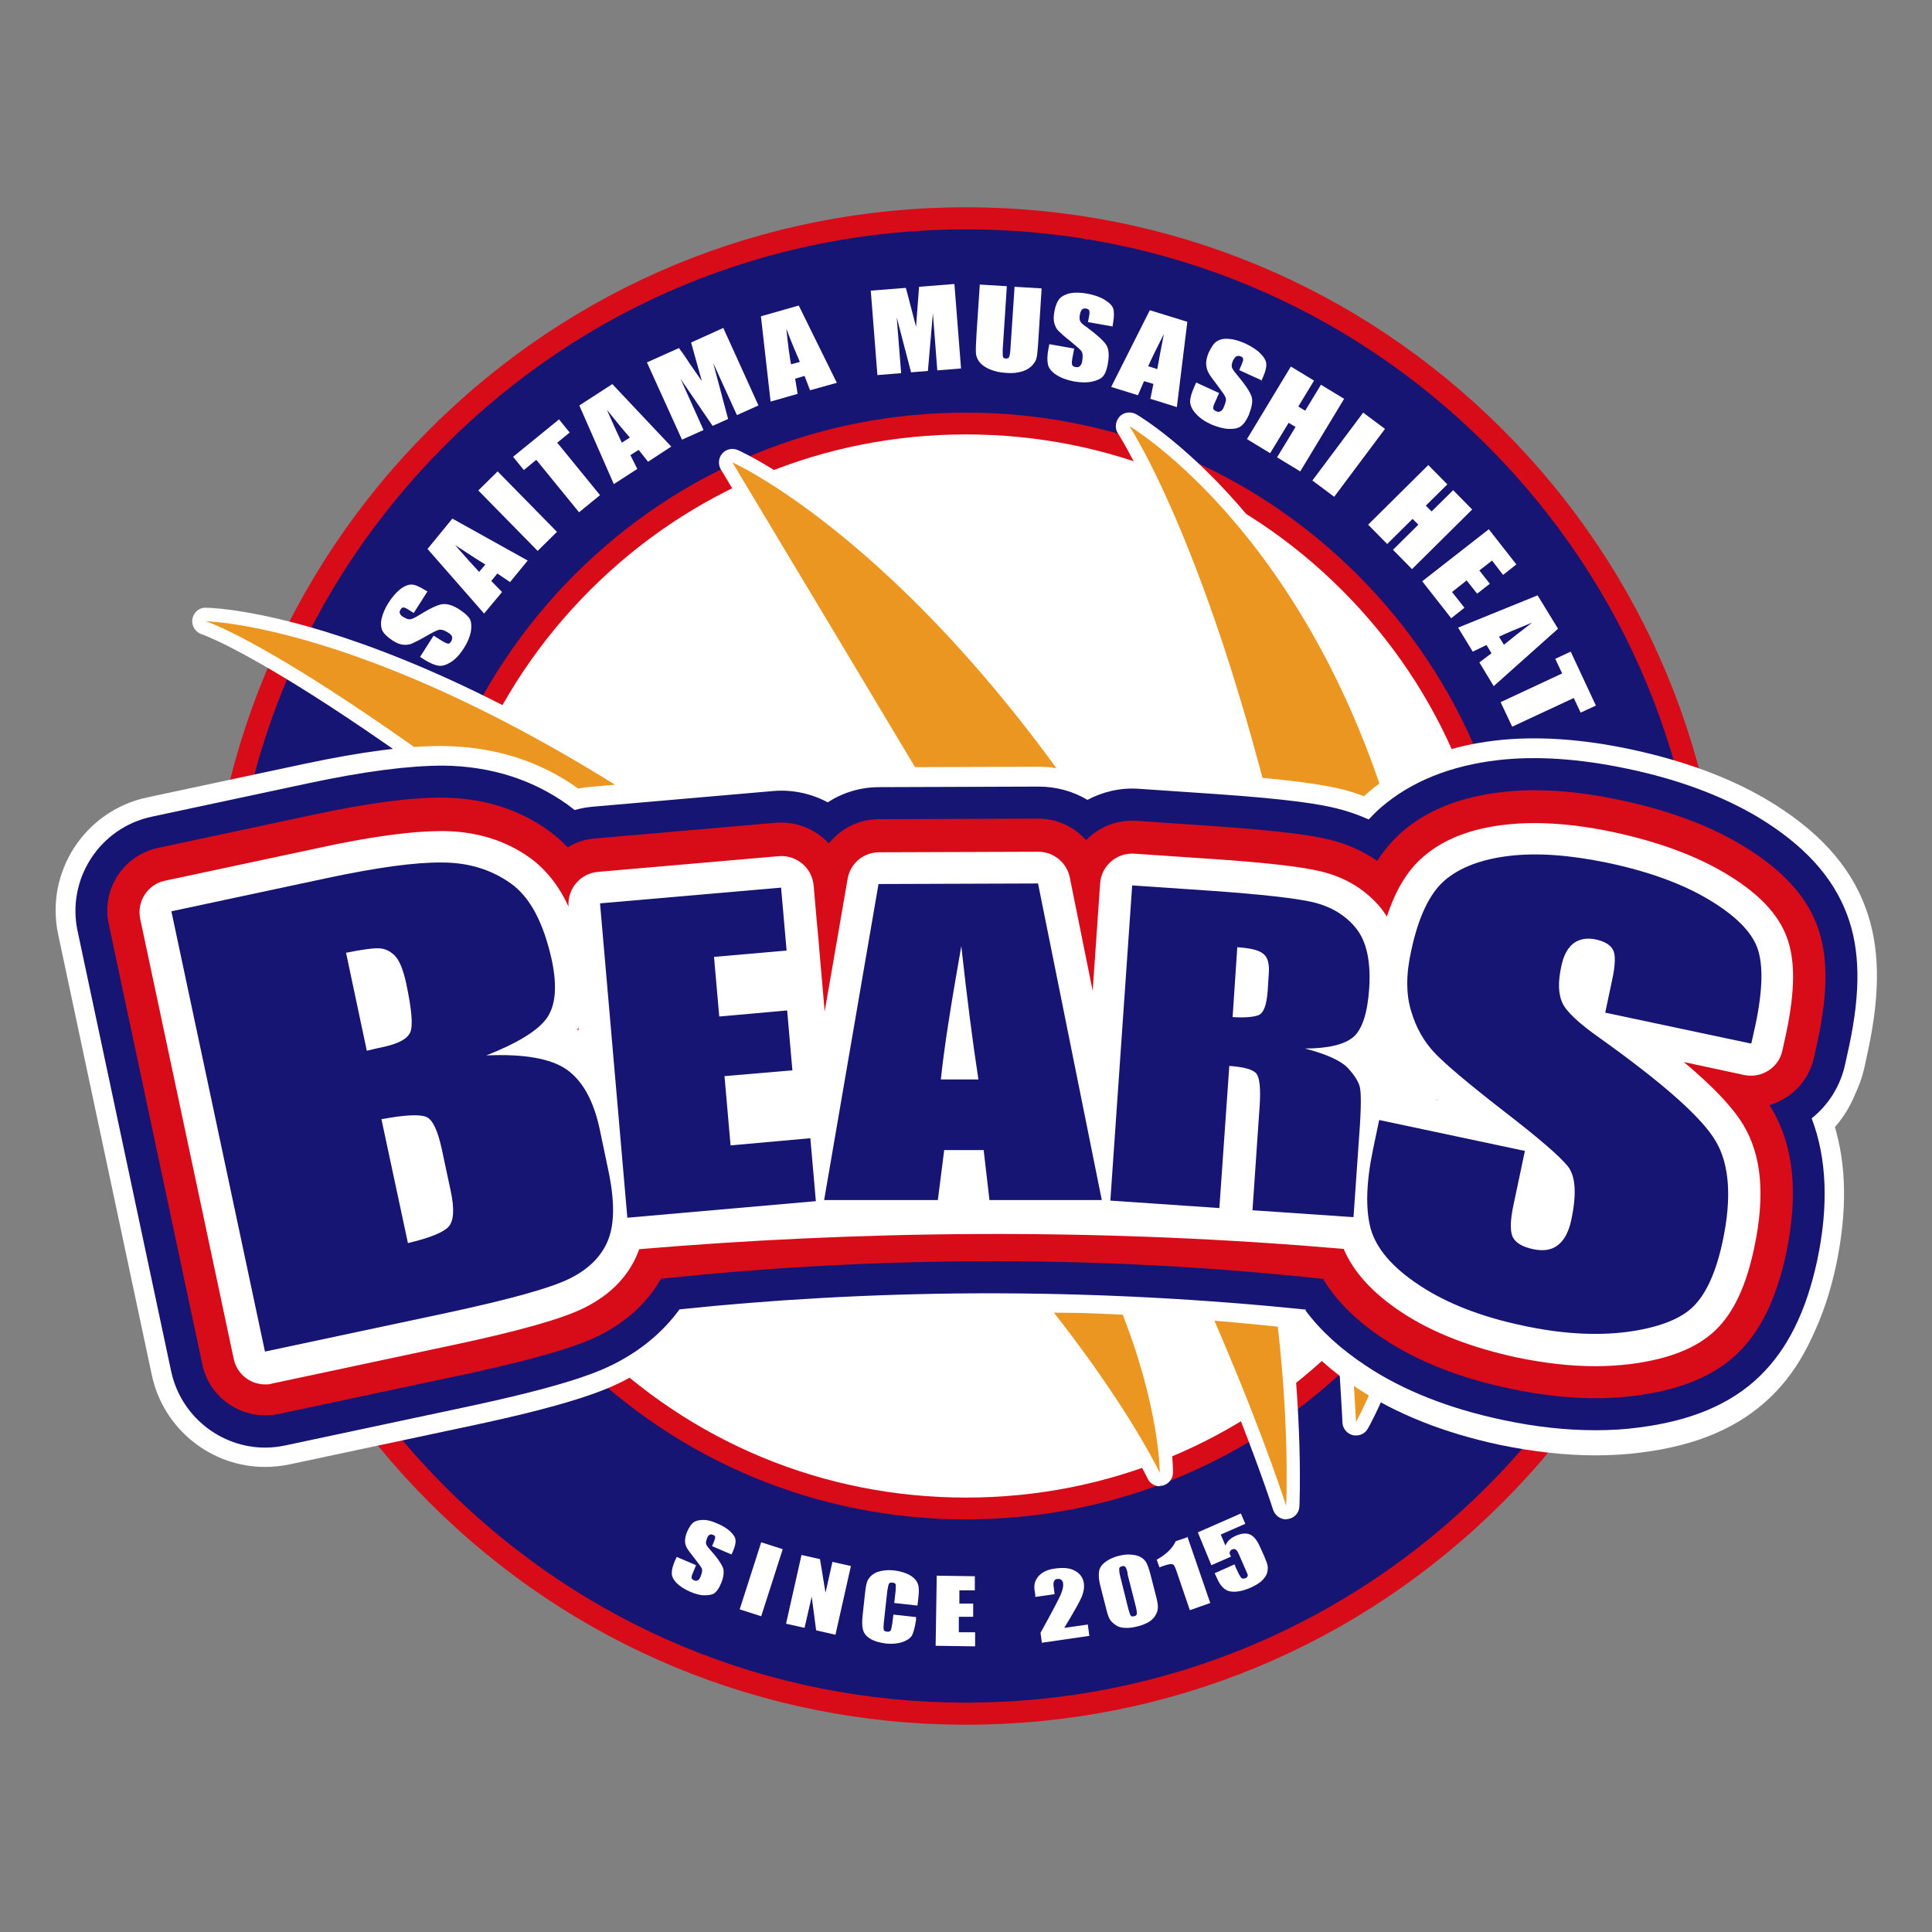
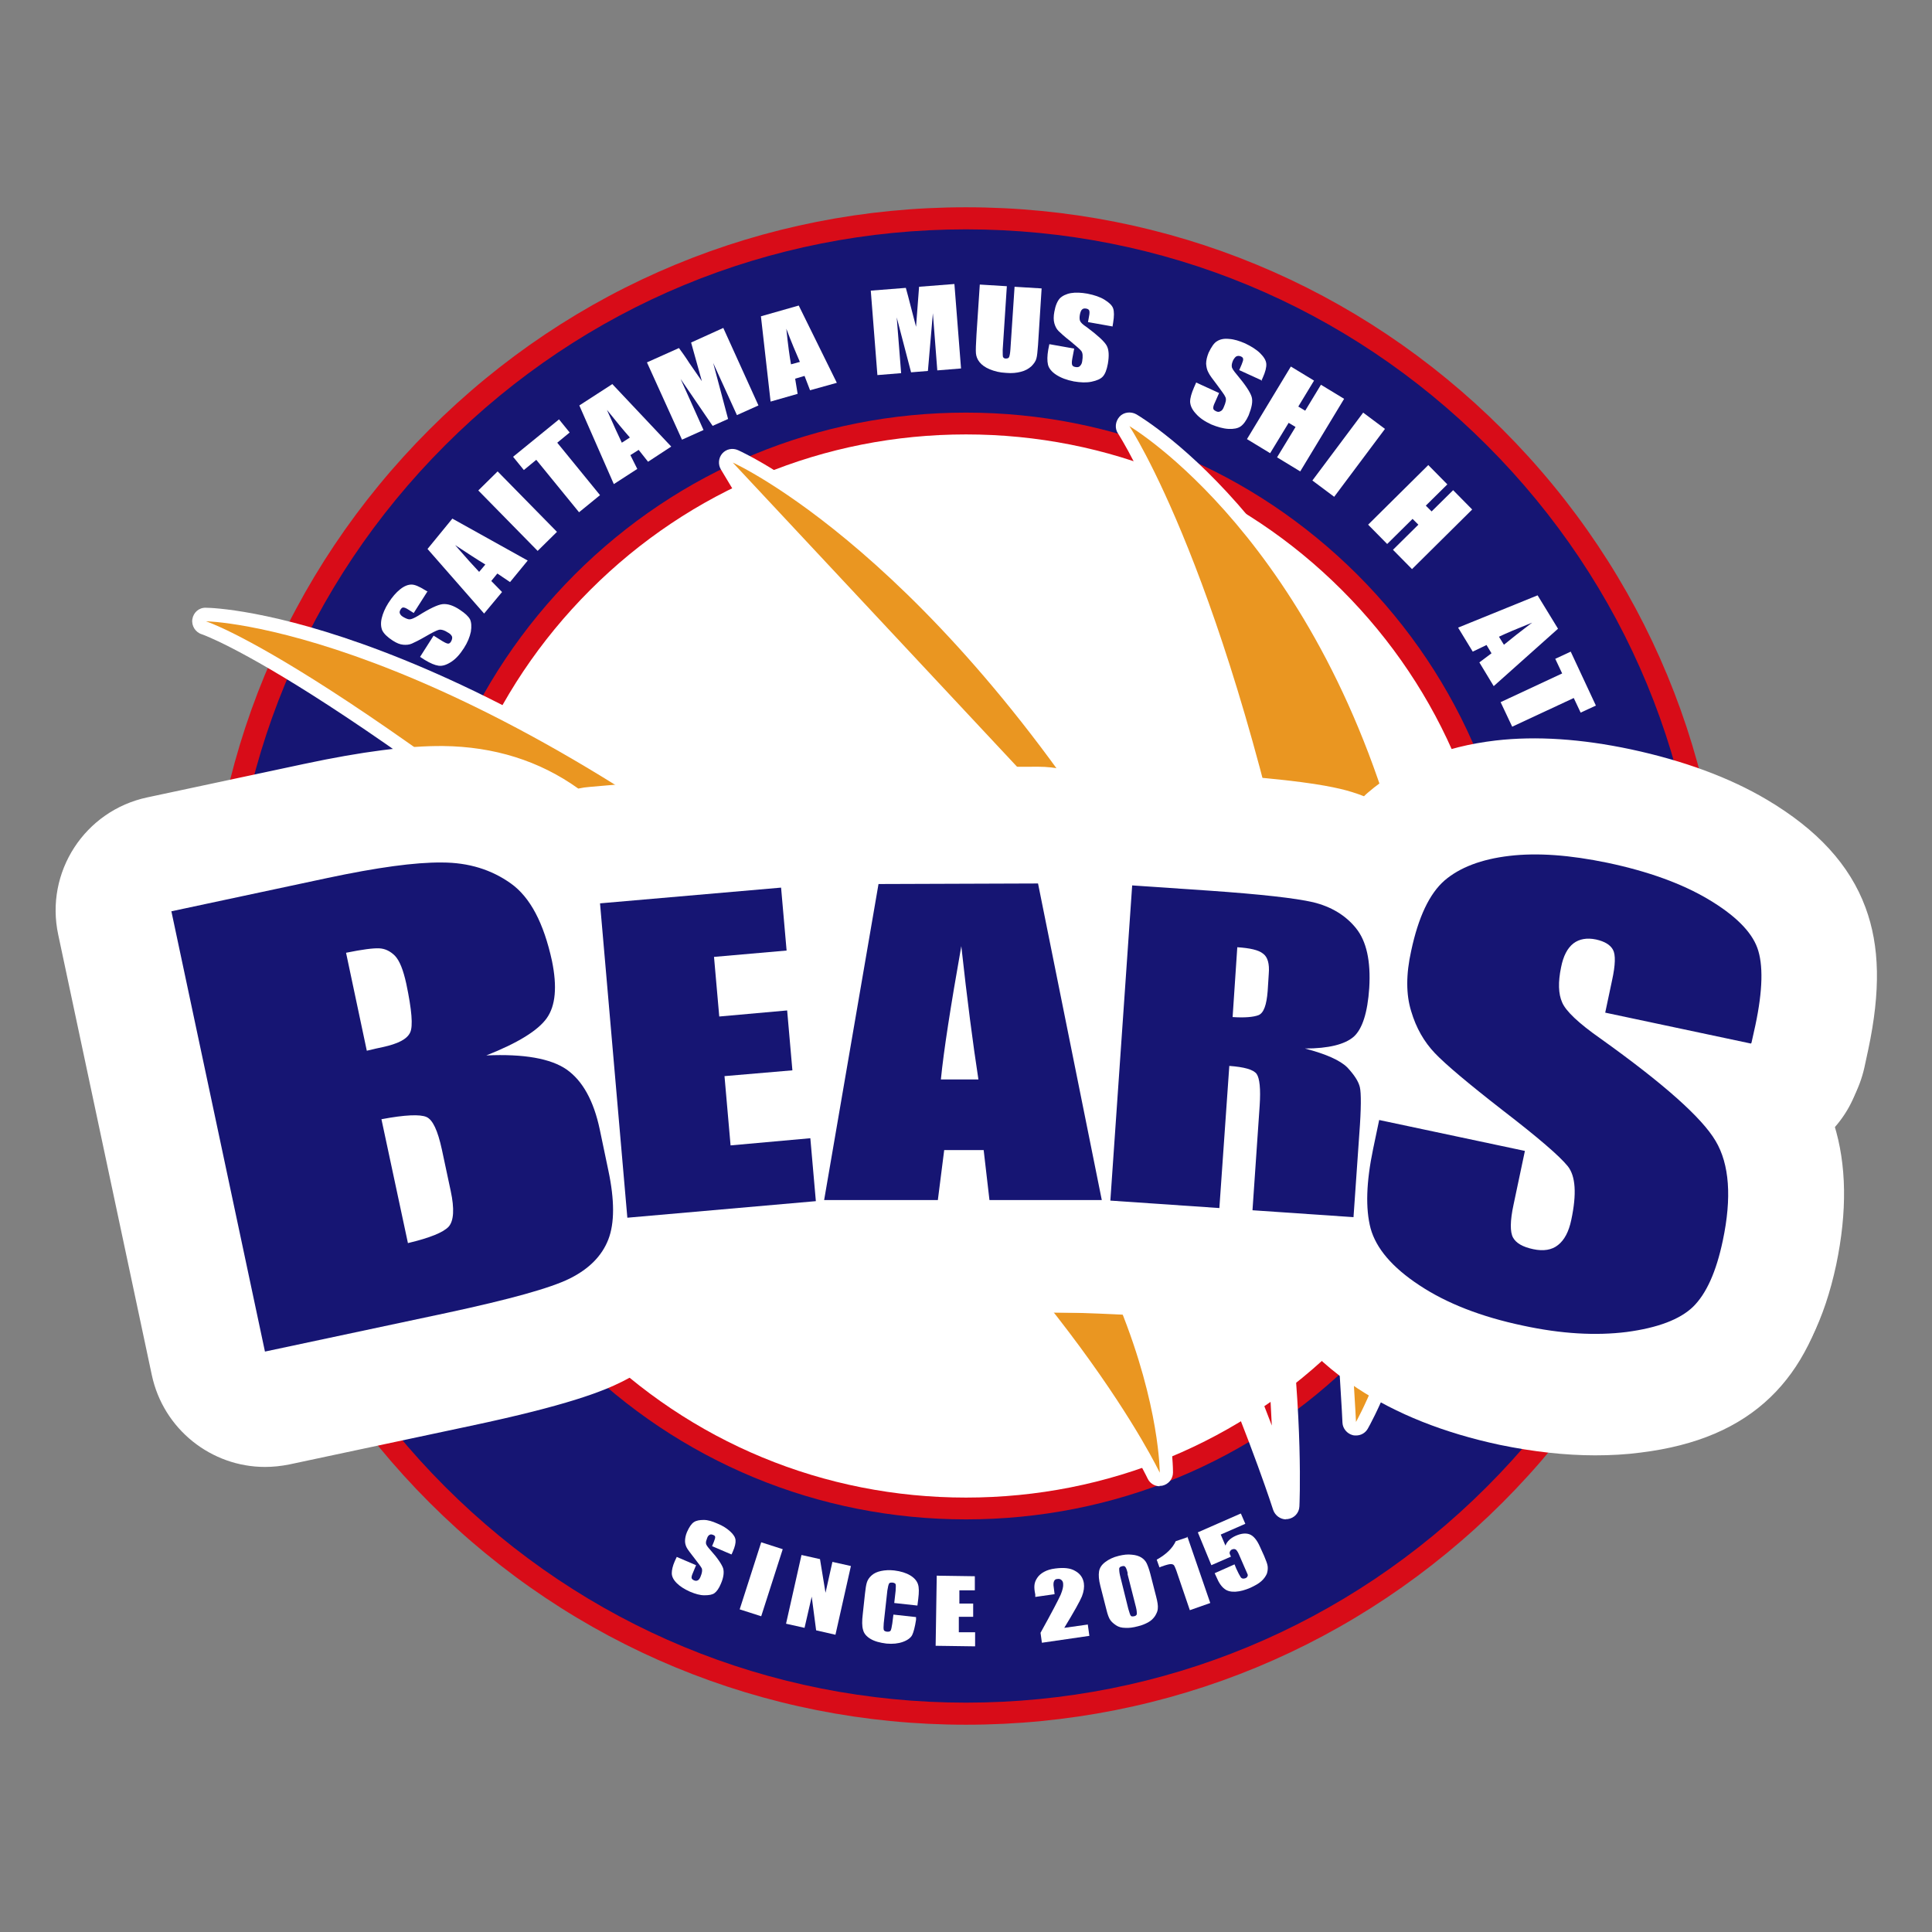
<svg xmlns="http://www.w3.org/2000/svg" id="_レイヤー_2" width="70" height="70" viewBox="0 0 70 70">
  <rect x="0" y="0" width="70" height="70" fill="#808080" stroke="none" />
  <g id="_レイヤー_1-2">
    <g>
      <g>
        <g>
          <circle cx="35" cy="35" r="22.82" fill="#fff" />
          <path d="m35,7.91c-14.96,0-27.09,12.13-27.09,27.09s12.13,27.09,27.09,27.09,27.09-12.13,27.09-27.09S49.96,7.91,35,7.91Zm0,46.74c-10.85,0-19.65-8.8-19.65-19.65s8.8-19.65,19.65-19.65,19.65,8.8,19.65,19.65-8.8,19.65-19.65,19.65Z" fill="#161573" />
          <path d="m35,55.05c-5.36,0-10.39-2.09-14.18-5.87-3.79-3.79-5.87-8.82-5.87-14.18s2.09-10.39,5.87-14.18c3.79-3.79,8.82-5.87,14.18-5.87s10.39,2.09,14.18,5.87c3.79,3.79,5.87,8.82,5.87,14.18s-2.09,10.39-5.87,14.18c-3.79,3.79-8.82,5.87-14.18,5.87Zm0-39.31c-5.14,0-9.98,2-13.62,5.64-3.64,3.64-5.64,8.47-5.64,13.62s2,9.98,5.64,13.62c3.64,3.64,8.47,5.64,13.62,5.64s9.98-2,13.62-5.64c3.64-3.64,5.64-8.47,5.64-13.62s-2-9.98-5.64-13.62-8.47-5.64-13.62-5.64Z" fill="#d80c18" />
          <path d="m35,62.49c-7.34,0-14.25-2.86-19.44-8.05-5.19-5.19-8.05-12.09-8.05-19.44s2.86-14.25,8.05-19.44c5.19-5.19,12.09-8.05,19.44-8.05s14.25,2.86,19.44,8.05c5.19,5.19,8.05,12.09,8.05,19.44s-2.86,14.25-8.05,19.44c-5.19,5.19-12.09,8.05-19.44,8.05Zm0-54.18c-7.13,0-13.83,2.78-18.87,7.82-5.04,5.04-7.82,11.74-7.82,18.87s2.78,13.83,7.82,18.87,11.74,7.82,18.87,7.82,13.83-2.78,18.87-7.82,7.82-11.74,7.82-18.87-2.78-13.83-7.82-18.87c-5.04-5.04-11.74-7.82-18.87-7.82Z" fill="#d80c18" />
          <path d="m15.48,21.44l-.49.77-.19-.12c-.09-.06-.15-.08-.19-.08-.04,0-.07.03-.1.08-.03.05-.04.1-.02.14.02.05.06.09.13.13.09.05.16.08.22.08.06,0,.16-.04.31-.13.41-.26.71-.4.88-.42.18-.02.39.04.64.21.18.12.3.23.36.34.05.11.06.26.03.45-.04.19-.12.39-.25.59-.14.22-.29.39-.46.5-.17.11-.32.16-.46.14s-.3-.09-.5-.21l-.17-.11.49-.77.32.2c.1.06.17.09.21.09s.08-.03.11-.09.04-.11.03-.16c-.02-.05-.06-.1-.13-.14-.15-.1-.27-.13-.35-.11-.08.02-.24.1-.48.24-.24.14-.41.22-.5.26-.09.04-.2.05-.31.04-.12-.01-.24-.06-.38-.15-.2-.13-.32-.25-.38-.37-.05-.12-.06-.27-.02-.44.04-.17.12-.36.24-.55.14-.22.28-.38.43-.5.15-.12.29-.17.41-.17.12,0,.28.07.49.2l.1.06Z" fill="#fff" />
          <path d="m16.39,18.79l2.73,1.52-.64.78-.46-.31-.22.27.39.4-.65.78-2.05-2.34.9-1.1Zm1.19,1.66c-.3-.18-.66-.42-1.09-.7.39.45.68.77.87.97l.22-.26Z" fill="#fff" />
          <path d="m18.03,17.08l2.15,2.19-.7.69-2.15-2.19.7-.69Z" fill="#fff" />
          <path d="m20.25,15.19l.39.48-.45.37,1.55,1.9-.76.62-1.55-1.9-.45.37-.39-.48,1.67-1.36Z" fill="#fff" />
          <path d="m22.18,13.91l2.14,2.27-.84.55-.34-.43-.3.19.25.5-.85.55-1.25-2.85,1.19-.77Zm.64,1.94c-.23-.26-.51-.6-.83-1,.24.55.42.94.54,1.19l.28-.18Z" fill="#fff" />
          <path d="m26.21,11.89l1.27,2.8-.78.35-.86-1.89.54,2.03-.56.25-1.16-1.7.83,1.85-.78.35-1.27-2.8,1.16-.52c.11.15.24.33.38.55l.45.65-.39-1.4,1.17-.53Z" fill="#fff" />
          <path d="m28.94,11.07l1.38,2.8-.97.27-.2-.52-.34.1.09.55-.98.28-.35-3.09,1.37-.39Zm.04,2.04c-.14-.32-.31-.72-.49-1.2.06.59.12,1.02.17,1.29l.33-.09Z" fill="#fff" />
          <path d="m34.58,10.29l.24,3.06-.86.07-.16-2.07-.18,2.09-.61.05-.52-1.99.16,2.02-.86.07-.24-3.06,1.27-.1c.05.18.11.4.17.64l.2.77.11-1.45,1.28-.1Z" fill="#fff" />
          <path d="m37.74,10.45l-.13,2.05c-.02.23-.03.39-.06.49-.02.09-.09.19-.18.28-.1.09-.22.16-.38.2-.15.04-.33.06-.54.04-.23-.01-.42-.06-.59-.13s-.29-.16-.37-.26c-.08-.1-.12-.21-.13-.32s0-.34.02-.68l.12-1.81.98.06-.15,2.3c0,.13,0,.22.01.26.02.04.05.06.1.06.06,0,.1-.01.12-.05.02-.04.04-.14.05-.29l.15-2.26.98.06Z" fill="#fff" />
          <path d="m40.32,11.83l-.9-.16.04-.22c.02-.1.02-.17,0-.21-.02-.03-.05-.05-.11-.06-.06-.01-.11,0-.14.03-.04.03-.06.09-.08.17-.02.1-.02.18,0,.24.02.06.1.14.24.23.39.29.63.51.72.66.09.15.1.38.05.67-.04.22-.1.37-.18.46-.08.09-.22.15-.41.19-.19.04-.4.03-.64-.01-.26-.05-.47-.13-.64-.24s-.27-.24-.3-.37c-.03-.13-.03-.31.01-.54l.04-.2.9.16-.07.37c-.02.11-.02.19,0,.23.02.04.06.06.13.07.06.01.12,0,.15-.04.04-.04.07-.09.08-.17.03-.18.02-.3-.03-.37-.05-.07-.19-.18-.4-.36-.22-.17-.36-.3-.43-.37-.07-.07-.12-.17-.15-.28-.03-.11-.03-.25,0-.41.04-.23.11-.39.2-.49.09-.09.23-.16.4-.19s.37-.02.6.02c.25.05.46.12.62.22s.27.2.31.31c.04.11.04.29,0,.53l-.02.12Z" fill="#fff" />
-           <path d="m43.02,11.65l-.38,3.1-.96-.3.11-.54-.34-.1-.22.51-.97-.3,1.4-2.78,1.36.42Zm-1.09,1.73c.06-.35.14-.77.24-1.28-.27.53-.46.92-.57,1.17l.32.1Z" fill="#fff" />
          <path d="m45.73,13.79l-.83-.38.09-.21c.04-.1.06-.16.05-.2,0-.04-.04-.07-.09-.09-.05-.02-.1-.02-.15,0-.04.02-.08.07-.12.14-.04.09-.06.17-.05.23,0,.06.07.16.18.29.31.37.49.64.54.81s0,.39-.11.67c-.09.2-.19.33-.29.4s-.25.1-.44.09c-.19-.01-.4-.07-.62-.16-.24-.11-.43-.24-.56-.39-.14-.15-.2-.29-.21-.43,0-.14.05-.31.14-.52l.08-.18.83.38-.15.34c-.05.1-.07.18-.06.22,0,.04.04.07.1.1.06.03.11.03.16,0,.05-.02.09-.07.12-.15.07-.16.1-.28.06-.36-.03-.08-.14-.22-.3-.44-.17-.22-.28-.37-.32-.46-.05-.09-.07-.19-.08-.31,0-.12.03-.25.09-.4.1-.21.2-.36.31-.42.11-.07.26-.1.43-.08.18.01.37.07.58.16.23.11.42.23.55.36.14.14.21.26.22.38s-.03.29-.13.51l-.05.11Z" fill="#fff" />
          <path d="m48.7,14.45l-1.59,2.63-.84-.51.67-1.1-.25-.15-.67,1.1-.84-.51,1.59-2.63.84.51-.57.94.25.15.57-.94.84.51Z" fill="#fff" />
          <path d="m50.18,15.54l-1.84,2.46-.79-.59,1.84-2.46.79.59Z" fill="#fff" />
          <path d="m53.34,18.46l-2.18,2.16-.69-.7.92-.91-.21-.21-.92.91-.69-.7,2.18-2.16.69.7-.78.77.21.21.78-.77.69.7Z" fill="#fff" />
-           <path d="m53.93,19.16l1.01,1.29-.48.38-.4-.52-.46.36.38.48-.46.36-.38-.48-.53.42.45.57-.48.38-1.05-1.34,2.42-1.89Z" fill="#fff" />
          <path d="m56.45,22.78l-2.33,2.08-.52-.86.44-.33-.18-.3-.5.24-.53-.87,2.88-1.17.74,1.21Zm-1.96.58c.27-.22.61-.49,1.02-.8-.55.22-.95.39-1.2.51l.18.29Z" fill="#fff" />
          <path d="m57.83,25.56l-.56.26-.25-.53-2.23,1.04-.42-.89,2.23-1.04-.25-.53.56-.26.91,1.95Z" fill="#fff" />
          <path d="m26.5,56.32l-.7-.3.07-.17c.03-.08.05-.14.04-.17,0-.03-.03-.05-.08-.07-.05-.02-.09-.02-.12,0-.04.02-.07.06-.09.12-.03.08-.05.14-.04.19,0,.05.06.13.15.23.27.3.42.53.47.67.04.14.02.33-.08.56-.07.17-.15.28-.23.34-.08.06-.2.08-.37.08-.16,0-.33-.05-.52-.13-.2-.09-.36-.19-.48-.31-.12-.12-.18-.24-.18-.36,0-.11.03-.26.11-.44l.07-.15.7.3-.12.29c-.04.09-.05.15-.04.18s.04.06.09.08c.05.02.09.02.13,0,.04-.02.07-.06.1-.13.06-.14.07-.24.05-.3-.03-.06-.12-.18-.26-.36-.14-.18-.24-.31-.28-.38-.04-.07-.07-.16-.07-.25,0-.1.02-.21.07-.33.08-.18.16-.3.25-.36.09-.06.21-.08.36-.08.15,0,.31.05.49.13.2.08.35.18.47.29.12.11.18.21.19.31.01.1-.02.24-.1.42l-.04.09Z" fill="#fff" />
          <path d="m28.36,56.13l-.78,2.43-.78-.25.78-2.43.78.25Z" fill="#fff" />
          <path d="m30.83,56.74l-.56,2.49-.7-.16-.16-1.22-.26,1.13-.67-.15.56-2.49.67.15.2,1.22.25-1.12.67.15Z" fill="#fff" />
          <path d="m33.22,58.17l-.82-.09.05-.44c.01-.13.01-.21,0-.24s-.05-.05-.11-.06c-.07,0-.11,0-.13.04s-.04.12-.06.25l-.13,1.18c-.01.12-.01.2,0,.24.01.04.05.06.12.07.06,0,.1,0,.13-.04.02-.04.04-.12.06-.26l.04-.32.82.09v.1c-.04.26-.09.45-.14.55s-.17.19-.34.25c-.17.06-.36.08-.59.06-.24-.03-.43-.08-.58-.17s-.24-.2-.27-.33c-.04-.13-.04-.32-.01-.57l.08-.74c.02-.18.04-.32.07-.41.03-.09.08-.17.17-.25.09-.08.2-.13.34-.16.14-.03.3-.04.48-.02.24.03.43.09.58.18.15.09.24.2.28.32.04.12.04.29.01.53l-.03.24Z" fill="#fff" />
          <path d="m33.95,57.09l1.37.02v.51s-.56,0-.56,0v.48s.5,0,.5,0v.48s-.52,0-.52,0v.56s.59,0,.59,0v.51s-1.43-.02-1.43-.02l.04-2.55Z" fill="#fff" />
          <path d="m39.41,58.84l.06.43-1.72.25-.05-.36c.41-.74.65-1.2.73-1.38.07-.17.1-.3.09-.39,0-.07-.03-.12-.07-.15s-.08-.04-.14-.03c-.06,0-.1.03-.12.08-.02.04-.03.12-.01.23l.03.24-.7.1v-.09c-.03-.14-.04-.25-.03-.34s.04-.17.1-.26.14-.16.25-.22c.11-.06.24-.1.4-.12.31-.04.55-.02.73.09.18.1.28.25.31.44.02.14,0,.3-.07.48-.07.17-.28.55-.64,1.14l.85-.12Z" fill="#fff" />
          <path d="m41.68,57.03l.21.82c.05.19.07.33.06.42,0,.09-.04.18-.1.28-.06.09-.14.17-.25.23s-.23.11-.36.14c-.18.05-.34.07-.47.06-.13,0-.24-.03-.33-.09s-.16-.12-.21-.19c-.05-.07-.1-.2-.14-.37l-.22-.86c-.06-.23-.07-.4-.05-.53.02-.13.09-.24.22-.34.13-.1.29-.18.5-.23.17-.04.32-.06.47-.04.14.01.26.05.34.1.08.05.15.12.19.2.04.08.09.21.14.4Zm-.82-.02c-.03-.13-.06-.21-.09-.24-.02-.03-.07-.04-.12-.02-.06.01-.09.04-.1.08,0,.04,0,.12.03.25l.3,1.21c.04.14.07.23.09.25.02.03.06.03.12.02s.09-.04.1-.08c0-.04,0-.12-.03-.24l-.31-1.22Z" fill="#fff" />
          <path d="m43.02,55.67l.83,2.41-.74.26-.44-1.29c-.06-.19-.11-.3-.13-.33s-.06-.05-.12-.05c-.06,0-.17.03-.34.09l-.07.03-.1-.28c.34-.19.57-.41.69-.67l.44-.15Z" fill="#fff" />
          <path d="m44.96,54.84l.16.37-.89.39.17.4c.06-.16.19-.27.36-.35.2-.09.37-.11.51-.06.14.05.27.2.38.45l.15.33c.07.17.12.29.13.38.01.09,0,.18-.03.27-.04.09-.1.18-.2.27s-.23.16-.4.24c-.19.08-.36.13-.53.14-.16.01-.3-.02-.4-.1-.11-.08-.21-.22-.3-.44l-.06-.13.72-.32.06.15c.07.15.12.25.16.31.04.06.1.07.18.04.04-.02.06-.04.07-.07.01-.03.02-.05,0-.07,0-.02-.05-.11-.12-.28l-.2-.46c-.04-.09-.08-.14-.11-.16-.04-.02-.08-.02-.13,0-.03.01-.06.04-.07.06s-.02.05-.02.07c0,.02.02.07.05.13l-.71.31-.49-1.19,1.55-.68Z" fill="#fff" />
          <path d="m49.13,52.01s-.08,0-.11-.01c-.21-.05-.37-.24-.38-.45,0-.1-.47-9.59-1.85-16.59-2.72-13.74-6.24-19.19-6.28-19.25-.13-.19-.1-.44.05-.61s.41-.2.61-.09c.29.17,7.18,4.33,10.17,16.24,2.99,11.9-1.58,20.16-1.78,20.51-.09.16-.25.25-.43.25Zm-6.67-34.75c1.29,2.71,3.46,8.22,5.3,17.5,1.01,5.11,1.53,11.52,1.75,14.72,1.17-3.02,2.98-9.64.88-18-1.96-7.81-5.7-12.2-7.93-14.23Z" fill="#fff" />
          <path d="m46.6,55.05c-.21,0-.4-.14-.47-.34-.03-.09-2.85-8.94-9.31-19.82-3.18-5.35-10.62-17.75-10.7-17.88-.11-.18-.09-.42.05-.58.14-.16.37-.21.57-.12.31.14,7.65,3.52,15.22,16.24,5.67,9.53,5.13,21.9,5.12,22.03-.01.24-.19.43-.43.46-.02,0-.04,0-.06,0ZM27.96,18.15c2.14,3.57,7.23,12.05,9.71,16.23,4.36,7.34,7.08,13.78,8.41,17.27-.18-4.16-1.07-12.07-4.96-18.6-5.32-8.94-10.6-13.21-13.17-14.91Z" fill="#fff" />
          <path d="m42.02,53.85c-.19,0-.36-.11-.44-.28-.03-.07-3.38-7.03-13.08-15.24C12.46,24.73,7.36,23,7.31,22.98c-.23-.07-.38-.31-.34-.55.04-.24.24-.42.49-.41.36,0,8.97.26,23.23,11.87,11.71,9.53,11.81,19.06,11.81,19.46,0,.23-.16.43-.39.48-.04,0-.07.01-.11.01ZM10.66,23.61c3.08,1.84,8.78,5.75,18.47,13.96,6.61,5.6,10.28,10.55,12.03,13.3-.79-3.41-3.27-9.85-11.08-16.21h0c-8.97-7.3-15.72-10.03-19.42-11.05Z" fill="#fff" />
          <path d="m49.13,51.52s4.71-8.3,1.73-20.15c-2.97-11.84-9.94-15.93-9.94-15.93,0,0,3.58,5.39,6.35,19.42,1.41,7.11,1.86,16.66,1.86,16.66" fill="#ea9621" />
-           <path d="m26.55,16.76s7.42,3.31,15,16.05c5.66,9.52,5.05,21.75,5.05,21.75,0,0-2.79-8.86-9.36-19.92-3.22-5.42-10.7-17.88-10.7-17.88" fill="#ea9621" />
+           <path d="m26.55,16.76s7.42,3.31,15,16.05" fill="#ea9621" />
          <path d="m30.39,34.28c11.66,9.49,11.63,19.08,11.63,19.08,0,0-3.3-7.01-13.2-15.41C12.41,24.05,7.46,22.51,7.46,22.51c0,0,8.63.12,22.93,11.76" fill="#ea9621" />
          <path d="m9.59,53.05c-1.88,0-3.58-1.31-3.98-3.23l-3.39-15.95c-.47-2.2.94-4.37,3.14-4.84l5.67-1.21c2.1-.45,3.75-.66,5.02-.65,1.82.01,3.44.52,4.83,1.51,1.55,1.1,2.6,2.88,3.11,5.28.2.94.25,1.82.15,2.63.75.92,1.28,2.09,1.57,3.48l.31,1.48c.4,1.89.34,3.47-.18,4.82-.41,1.07-1.33,2.57-3.37,3.59-.72.36-1.97.85-5.45,1.59l-6.58,1.4c-.29.06-.57.09-.85.09Zm2.97-9.73c.21.23.48.47.83.68l1.04-.22-.21-1.08-.66-.57c-.22.01-.44.01-.66,0-.2.29-.33.58-.42.85l.07.35Zm1.09-1.19l.55.49-.13-.55c-.14.03-.28.05-.42.06Zm-2.61-5.97l.26,1.2c.48-.38,1.03-.64,1.63-.78l-.02-.08-1.08-.51-.78.17Zm.82-.18l1.04.49-.17-.68s0,0-.01,0l-.86.18Z" fill="#fff" />
          <path d="m57.81,52.73c-1.1,0-2.26-.13-3.47-.38-2.02-.43-3.75-1.12-5.16-2.05-1.83-1.2-2.99-2.68-3.46-4.39-.37-1.38-.35-2.94.04-4.8l.22-1.05c.17-.81.58-1.54,1.17-2.1-.33-1.22-.35-2.58-.03-4.03.45-2.12,1.27-3.68,2.51-4.77,1.19-1.03,2.72-1.65,4.56-1.86,1.45-.17,3.09-.06,4.86.32,1.89.4,3.54,1.01,4.88,1.8,1.81,1.07,2.96,2.33,3.52,3.85.51,1.37.54,2.98.1,5.08l-.14.64c-.17.8-.57,1.5-1.11,2.04.47,1.46.5,3.17.09,5.1-.42,1.98-1.15,3.44-2.24,4.49-1.14,1.1-2.68,1.76-4.71,2.01-.53.07-1.08.1-1.65.1Z" fill="#fff" />
          <path d="m22.73,48.19c-.95,0-1.88-.34-2.62-.95-.83-.7-1.35-1.69-1.44-2.77l-.99-11.39c-.2-2.24,1.46-4.22,3.71-4.42l6.56-.57c2.24-.2,4.22,1.46,4.41,3.7l.2,2.28c.04.48,0,.96-.12,1.41.07.24.12.5.14.76l.19,2.17c.02.2.02.41,0,.61.36.56.58,1.2.64,1.87l.2,2.28c.19,2.24-1.47,4.21-3.71,4.41l-6.83.6c-.12.01-.24.02-.35.02Z" fill="#fff" />
          <path d="m29.87,47.56c-1.2,0-2.34-.53-3.11-1.44-.78-.92-1.11-2.14-.9-3.32l1.97-11.46c.34-1.95,2.02-3.38,4-3.38l5.77-.02h.02c1.94,0,3.61,1.37,4,3.27l2.31,11.47c.24,1.2-.07,2.44-.84,3.39s-1.93,1.49-3.15,1.49h-4.07c-.32,0-.63-.04-.93-.11-.3.07-.6.11-.92.11h-4.12s0,.01-.01.01Z" fill="#fff" />
          <path d="m49.04,48.17c-.09,0-.19,0-.28,0l-3.66-.25c-.2-.01-.4-.04-.6-.08-.2.02-.4.02-.6,0l-3.95-.27c-1.08-.07-2.08-.57-2.79-1.39-.71-.82-1.07-1.88-.99-2.96l.79-11.41c.16-2.25,2.1-3.94,4.35-3.79l2.79.19c2.78.19,3.83.38,4.43.52,1.52.37,2.82,1.17,3.77,2.33,1.06,1.3,1.53,2.99,1.39,5.03-.06.87-.21,1.65-.46,2.33,0,0,0,0,0,0,.18.7.2,1.46.09,2.97l-.21,3c-.15,2.15-1.94,3.8-4.06,3.8Z" fill="#fff" />
          <path d="m46.94,48.16c.57.7,1.3,1.34,2.17,1.92,1.42.94,3.17,1.63,5.2,2.06,1.22.26,2.39.39,3.5.39.57,0,1.13-.03,1.66-.1,2.06-.26,3.62-.93,4.78-2.05,1.11-1.07,1.85-2.55,2.28-4.56.4-1.92.38-3.62-.08-5.09.53-.55.92-1.25,1.1-2.05l.14-.65c.45-2.12.42-3.75-.1-5.15-.57-1.54-1.74-2.82-3.58-3.91-1.35-.8-3.01-1.41-4.92-1.82-1.79-.38-3.43-.49-4.9-.32-1.87.22-3.42.85-4.63,1.89-.05.04-.1.09-.14.13-.28-.11-.57-.2-.87-.27-.61-.14-1.66-.33-4.45-.53l-2.79-.19c-.68-.05-1.32.07-1.91.32-.54-.26-1.15-.4-1.78-.4,0,0-.01,0-.02,0l-5.77.02c-.68,0-1.32.17-1.89.46-.61-.26-1.29-.38-2-.32l-6.56.57c-.14.01-.28.03-.42.06,0,0,0,0-.01,0-1.41-1.01-3.06-1.52-4.9-1.54-1.29-.01-2.93.2-5.04.65l-5.67,1.21c-2.27.48-3.72,2.71-3.23,4.98l3.39,15.95c.42,1.97,2.16,3.33,4.1,3.33.29,0,.58-.03.88-.09l6.58-1.4c3.49-.74,4.76-1.24,5.48-1.6,1.11-.56,1.89-1.25,2.44-1.95,3.06-.34,6.42-.56,10.06-.59,4.36-.04,8.36.22,11.91.62Z" fill="#fff" />
-           <path d="m47.3,47.48c.55.74,1.29,1.41,2.2,2.01,1.34.89,3.01,1.55,4.96,1.96,1.17.25,2.29.37,3.35.37.54,0,1.07-.03,1.57-.1,1.9-.24,3.34-.85,4.38-1.86,1-.97,1.68-2.33,2.08-4.19.42-1.98.35-3.71-.2-5.15.6-.48,1.05-1.17,1.22-1.99l.14-.64c.42-1.98.4-3.49-.08-4.76-.52-1.38-1.58-2.54-3.27-3.55-1.29-.76-2.87-1.35-4.7-1.73-1.71-.36-3.28-.47-4.67-.31-1.72.2-3.15.77-4.25,1.72-.15.13-.3.28-.44.43-.38-.17-.78-.31-1.2-.41-.58-.14-1.6-.32-4.33-.51l-2.79-.19c-.68-.05-1.32.11-1.87.4-.52-.31-1.13-.48-1.77-.48,0,0,0,0-.01,0l-5.77.02c-.68,0-1.32.2-1.86.55-.58-.31-1.26-.47-1.97-.41l-6.56.57c-.22.02-.43.06-.64.12-.09-.07-.17-.13-.26-.2-1.29-.92-2.8-1.39-4.5-1.41-1.23,0-2.83.2-4.89.64l-5.67,1.21c-1.89.4-3.09,2.26-2.69,4.14l3.39,15.95c.35,1.64,1.8,2.77,3.41,2.77.24,0,.49-.03.73-.08l6.58-1.4c3.42-.73,4.63-1.2,5.31-1.54,1.13-.57,1.88-1.29,2.39-1.99,3.26-.34,6.84-.56,10.7-.58,4.37-.02,8.39.22,12,.59Z" fill="#161573" />
-           <path d="m47.95,46.36c.48.79,1.22,1.52,2.2,2.16,1.22.81,2.75,1.41,4.55,1.79,1.09.23,2.13.35,3.11.35.49,0,.97-.03,1.43-.09,1.64-.21,2.86-.71,3.72-1.54.83-.8,1.4-1.97,1.75-3.59.46-2.18.29-3.91-.53-5.29-.02-.04-.04-.07-.07-.11.79-.23,1.44-.88,1.62-1.75l.14-.64c.37-1.75.36-3.06-.03-4.11-.42-1.13-1.33-2.09-2.78-2.95-1.18-.7-2.64-1.24-4.35-1.6-1.59-.34-3.03-.44-4.3-.29-1.49.17-2.7.65-3.61,1.44-.34.3-.64.65-.9,1.05-.53-.36-1.12-.63-1.78-.78-.49-.12-1.46-.29-4.15-.48l-2.79-.19c-.71-.05-1.37.23-1.83.7-.43-.48-1.05-.78-1.73-.78h0l-5.77.02c-.73,0-1.39.34-1.82.88-.47-.51-1.17-.81-1.92-.75l-6.56.57c-.36.03-.69.14-.98.32-.22-.23-.45-.43-.7-.61-1.09-.78-2.38-1.18-3.83-1.19-1.15-.01-2.67.19-4.64.61l-5.67,1.21c-1.26.27-2.06,1.5-1.79,2.76l3.39,15.95c.23,1.1,1.2,1.85,2.28,1.85.16,0,.32-.02.49-.05l6.58-1.4c3.32-.71,4.46-1.16,5.03-1.44,1.17-.59,1.85-1.37,2.24-2.06,3.39-.36,7.12-.6,11.13-.63,4.7-.04,9.02.22,12.89.64Z" fill="#d80c18" />
          <path d="m48.68,45.24c.35.84,1.06,1.62,2.11,2.31,1.1.73,2.5,1.27,4.15,1.63,1.01.21,1.97.32,2.87.32.44,0,.87-.03,1.28-.08,1.39-.18,2.39-.58,3.06-1.22.66-.63,1.12-1.61,1.41-3,.4-1.88.27-3.34-.4-4.45-.38-.63-1.08-1.37-2.15-2.27l2.19.47c.63.13,1.25-.27,1.38-.89l.14-.64c.32-1.53.33-2.63.02-3.46-.32-.87-1.07-1.64-2.28-2.35-1.07-.63-2.42-1.12-4-1.46-1.46-.31-2.78-.4-3.92-.27-1.25.14-2.25.53-2.98,1.17-.57.49-1,1.21-1.31,2.16-.07-.11-.14-.21-.21-.3-.55-.67-1.28-1.12-2.19-1.34-.71-.17-2.01-.32-3.96-.45l-2.79-.19c-.64-.04-1.2.44-1.24,1.08l-.27,3.89-.83-4.11c-.11-.54-.59-.93-1.14-.93,0,0,0,0,0,0l-5.77.02c-.57,0-1.05.41-1.14.97l-.83,4.8-.2-2.3s0,0,0,0l-.02-.26-.07-.74h0s-.11-1.27-.11-1.27c-.06-.64-.62-1.11-1.26-1.06l-6.56.57c-.64.06-1.11.62-1.06,1.26h0c-.35-.76-.82-1.35-1.4-1.77-.89-.64-1.96-.96-3.16-.97-1.06,0-2.5.18-4.39.59l-5.67,1.21c-.63.13-1.03.75-.9,1.38l3.39,15.95c.12.55.6.92,1.14.92.08,0,.16,0,.24-.03l6.58-1.4c2.4-.51,3.95-.95,4.75-1.35.96-.48,1.62-1.17,1.95-2.04.01-.03.02-.06.03-.08,3.8-.32,7.91-.53,12.3-.55,4.74-.02,9.17.19,13.23.54Zm-27.77-7.92s.04-.07.05-.1v.1s-.05,0-.05,0Zm31.13,2.52h.04s.01,0,.02.01h-.06Z" fill="#fff" />
        </g>
        <g>
          <path d="m6.2,33.02l5.67-1.21c1.79-.38,3.17-.57,4.14-.56.97,0,1.8.26,2.5.76.7.5,1.19,1.43,1.49,2.81.19.93.13,1.62-.19,2.07-.32.45-1.05.9-2.19,1.35,1.36-.06,2.33.11,2.91.51.58.41.98,1.13,1.2,2.17l.31,1.48c.23,1.08.23,1.92,0,2.51-.23.59-.69,1.06-1.39,1.41-.7.35-2.19.76-4.47,1.25l-6.58,1.4-3.39-15.95Zm6.34,1.51l.75,3.54c.24-.06.43-.1.57-.13.56-.12.89-.29,1-.53.11-.23.06-.82-.14-1.77-.11-.5-.24-.83-.41-1.01-.17-.17-.36-.26-.57-.27-.22-.01-.61.04-1.2.16m1.28,6.03l.96,4.49c.8-.19,1.29-.39,1.48-.6.18-.21.21-.64.07-1.29l-.32-1.5c-.15-.69-.33-1.08-.56-1.18-.23-.1-.77-.08-1.62.08" fill="#161573" />
          <path d="m63.44,37.81l-5.28-1.12.25-1.18c.12-.55.13-.92.03-1.1-.1-.18-.3-.3-.61-.37-.33-.07-.61-.02-.82.14-.22.17-.37.46-.45.87-.11.53-.1.96.04,1.27.13.31.59.75,1.39,1.31,2.28,1.63,3.67,2.86,4.17,3.71.5.84.59,2.05.26,3.61-.24,1.14-.6,1.93-1.08,2.4-.48.46-1.28.76-2.4.91-1.12.14-2.37.07-3.76-.23-1.52-.32-2.77-.81-3.75-1.46-.99-.65-1.57-1.34-1.77-2.06-.19-.72-.16-1.68.09-2.88l.22-1.05,5.28,1.12-.41,1.94c-.13.6-.13,1-.02,1.2.11.2.35.34.73.42.37.08.68.03.9-.15.23-.18.39-.48.48-.91.2-.94.16-1.59-.13-1.95-.3-.37-1.08-1.04-2.34-2.01-1.26-.98-2.09-1.68-2.47-2.08-.39-.41-.68-.91-.86-1.52-.19-.61-.19-1.34,0-2.19.26-1.22.66-2.07,1.21-2.55.55-.47,1.33-.77,2.35-.89,1.02-.12,2.2-.03,3.55.25,1.47.31,2.69.75,3.65,1.32.96.57,1.56,1.16,1.78,1.76.22.6.2,1.54-.07,2.81l-.14.63Z" fill="#161573" />
          <polygon points="21.74 32.73 28.3 32.16 28.5 34.44 25.87 34.67 26.06 36.83 28.52 36.61 28.71 38.78 26.25 38.99 26.47 41.5 29.36 41.24 29.56 43.52 22.73 44.12 21.74 32.73" fill="#161573" />
          <path d="m37.61,32.01l2.31,11.47h-4.07l-.21-1.81h-1.43l-.23,1.81h-4.12s1.97-11.45,1.97-11.45l5.77-.02Zm-2.16,7.1c-.2-1.3-.41-2.91-.62-4.83-.39,2.2-.64,3.81-.74,4.83h1.36Z" fill="#161573" />
          <path d="m41.02,32.08l2.79.19c1.86.13,3.12.27,3.77.42.65.16,1.17.47,1.55.94.38.47.54,1.19.48,2.17-.06.89-.25,1.48-.56,1.76-.32.28-.91.43-1.77.43.77.2,1.28.43,1.54.69.25.27.4.5.45.71.05.21.05.78-.02,1.7l-.21,3.01-3.66-.25.26-3.79c.04-.61,0-.99-.11-1.15-.12-.16-.45-.25-.99-.29l-.36,5.15-3.95-.27.79-11.41Zm3.81,2.23l-.17,2.54c.44.03.76,0,.94-.07.19-.08.29-.37.33-.87l.04-.63c.03-.36-.04-.61-.21-.73-.16-.13-.47-.2-.93-.23" fill="#161573" />
        </g>
      </g>
-       <rect width="70" height="70" fill="none" />
    </g>
  </g>
</svg>